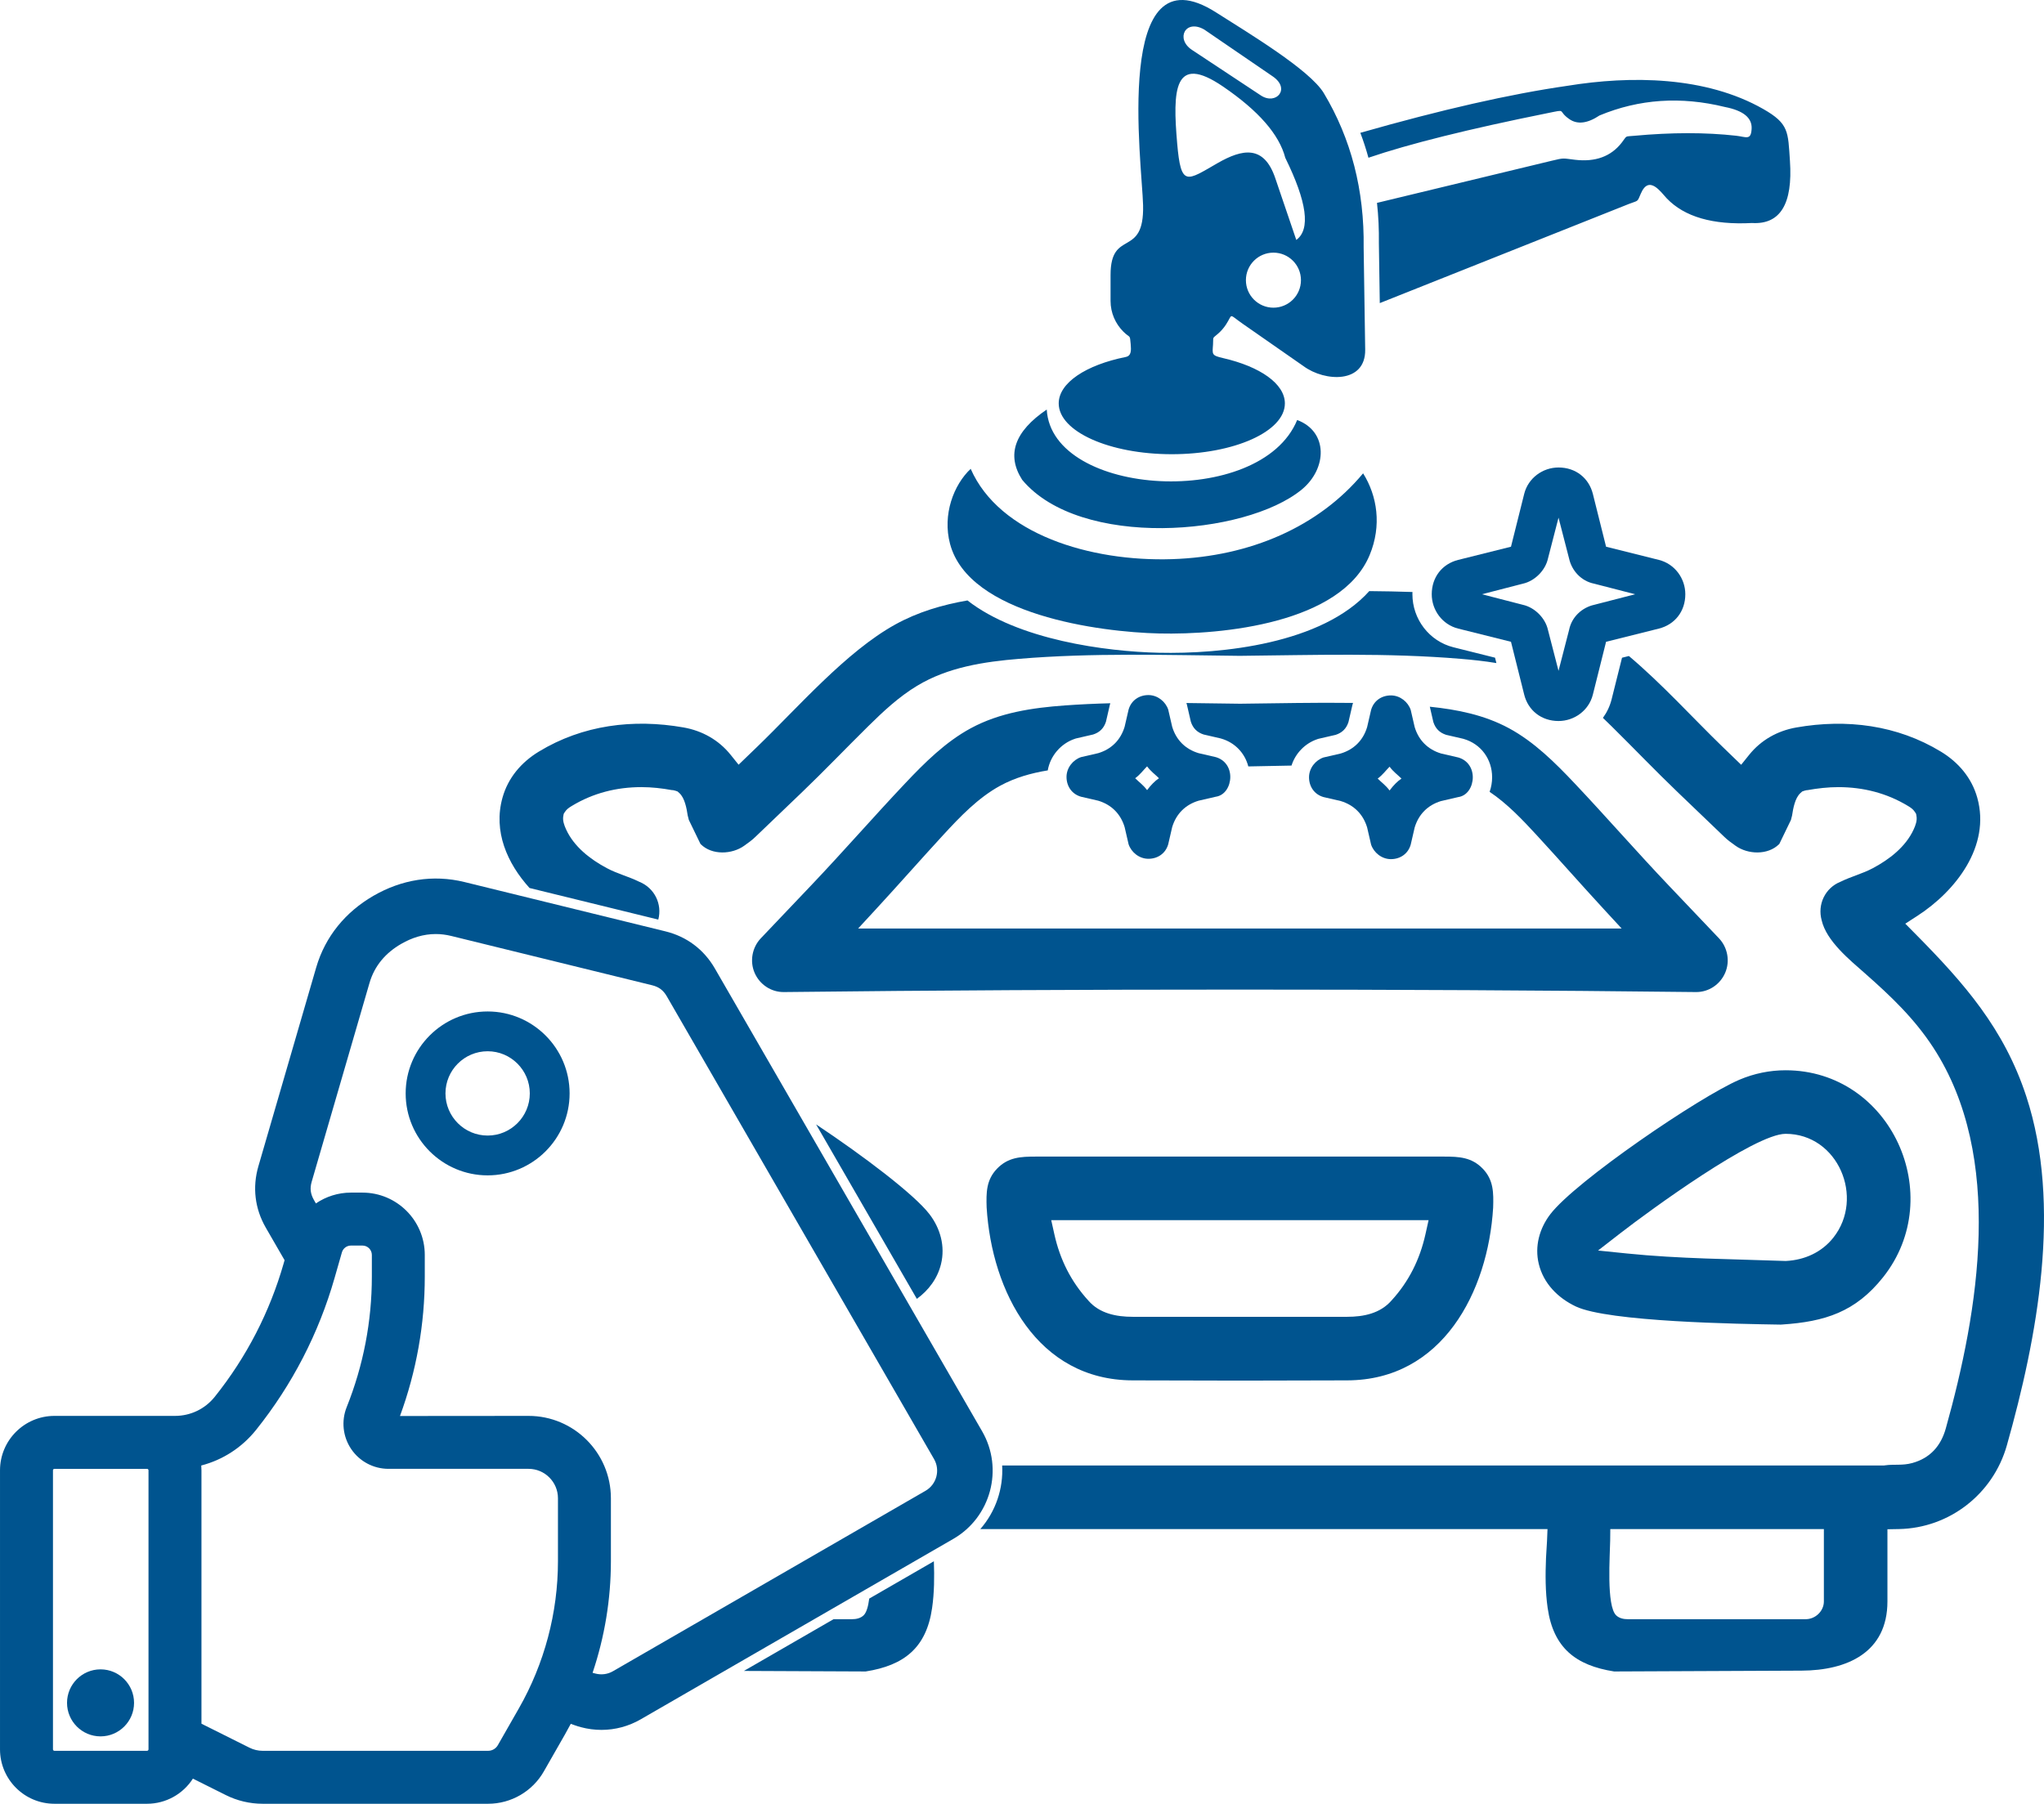
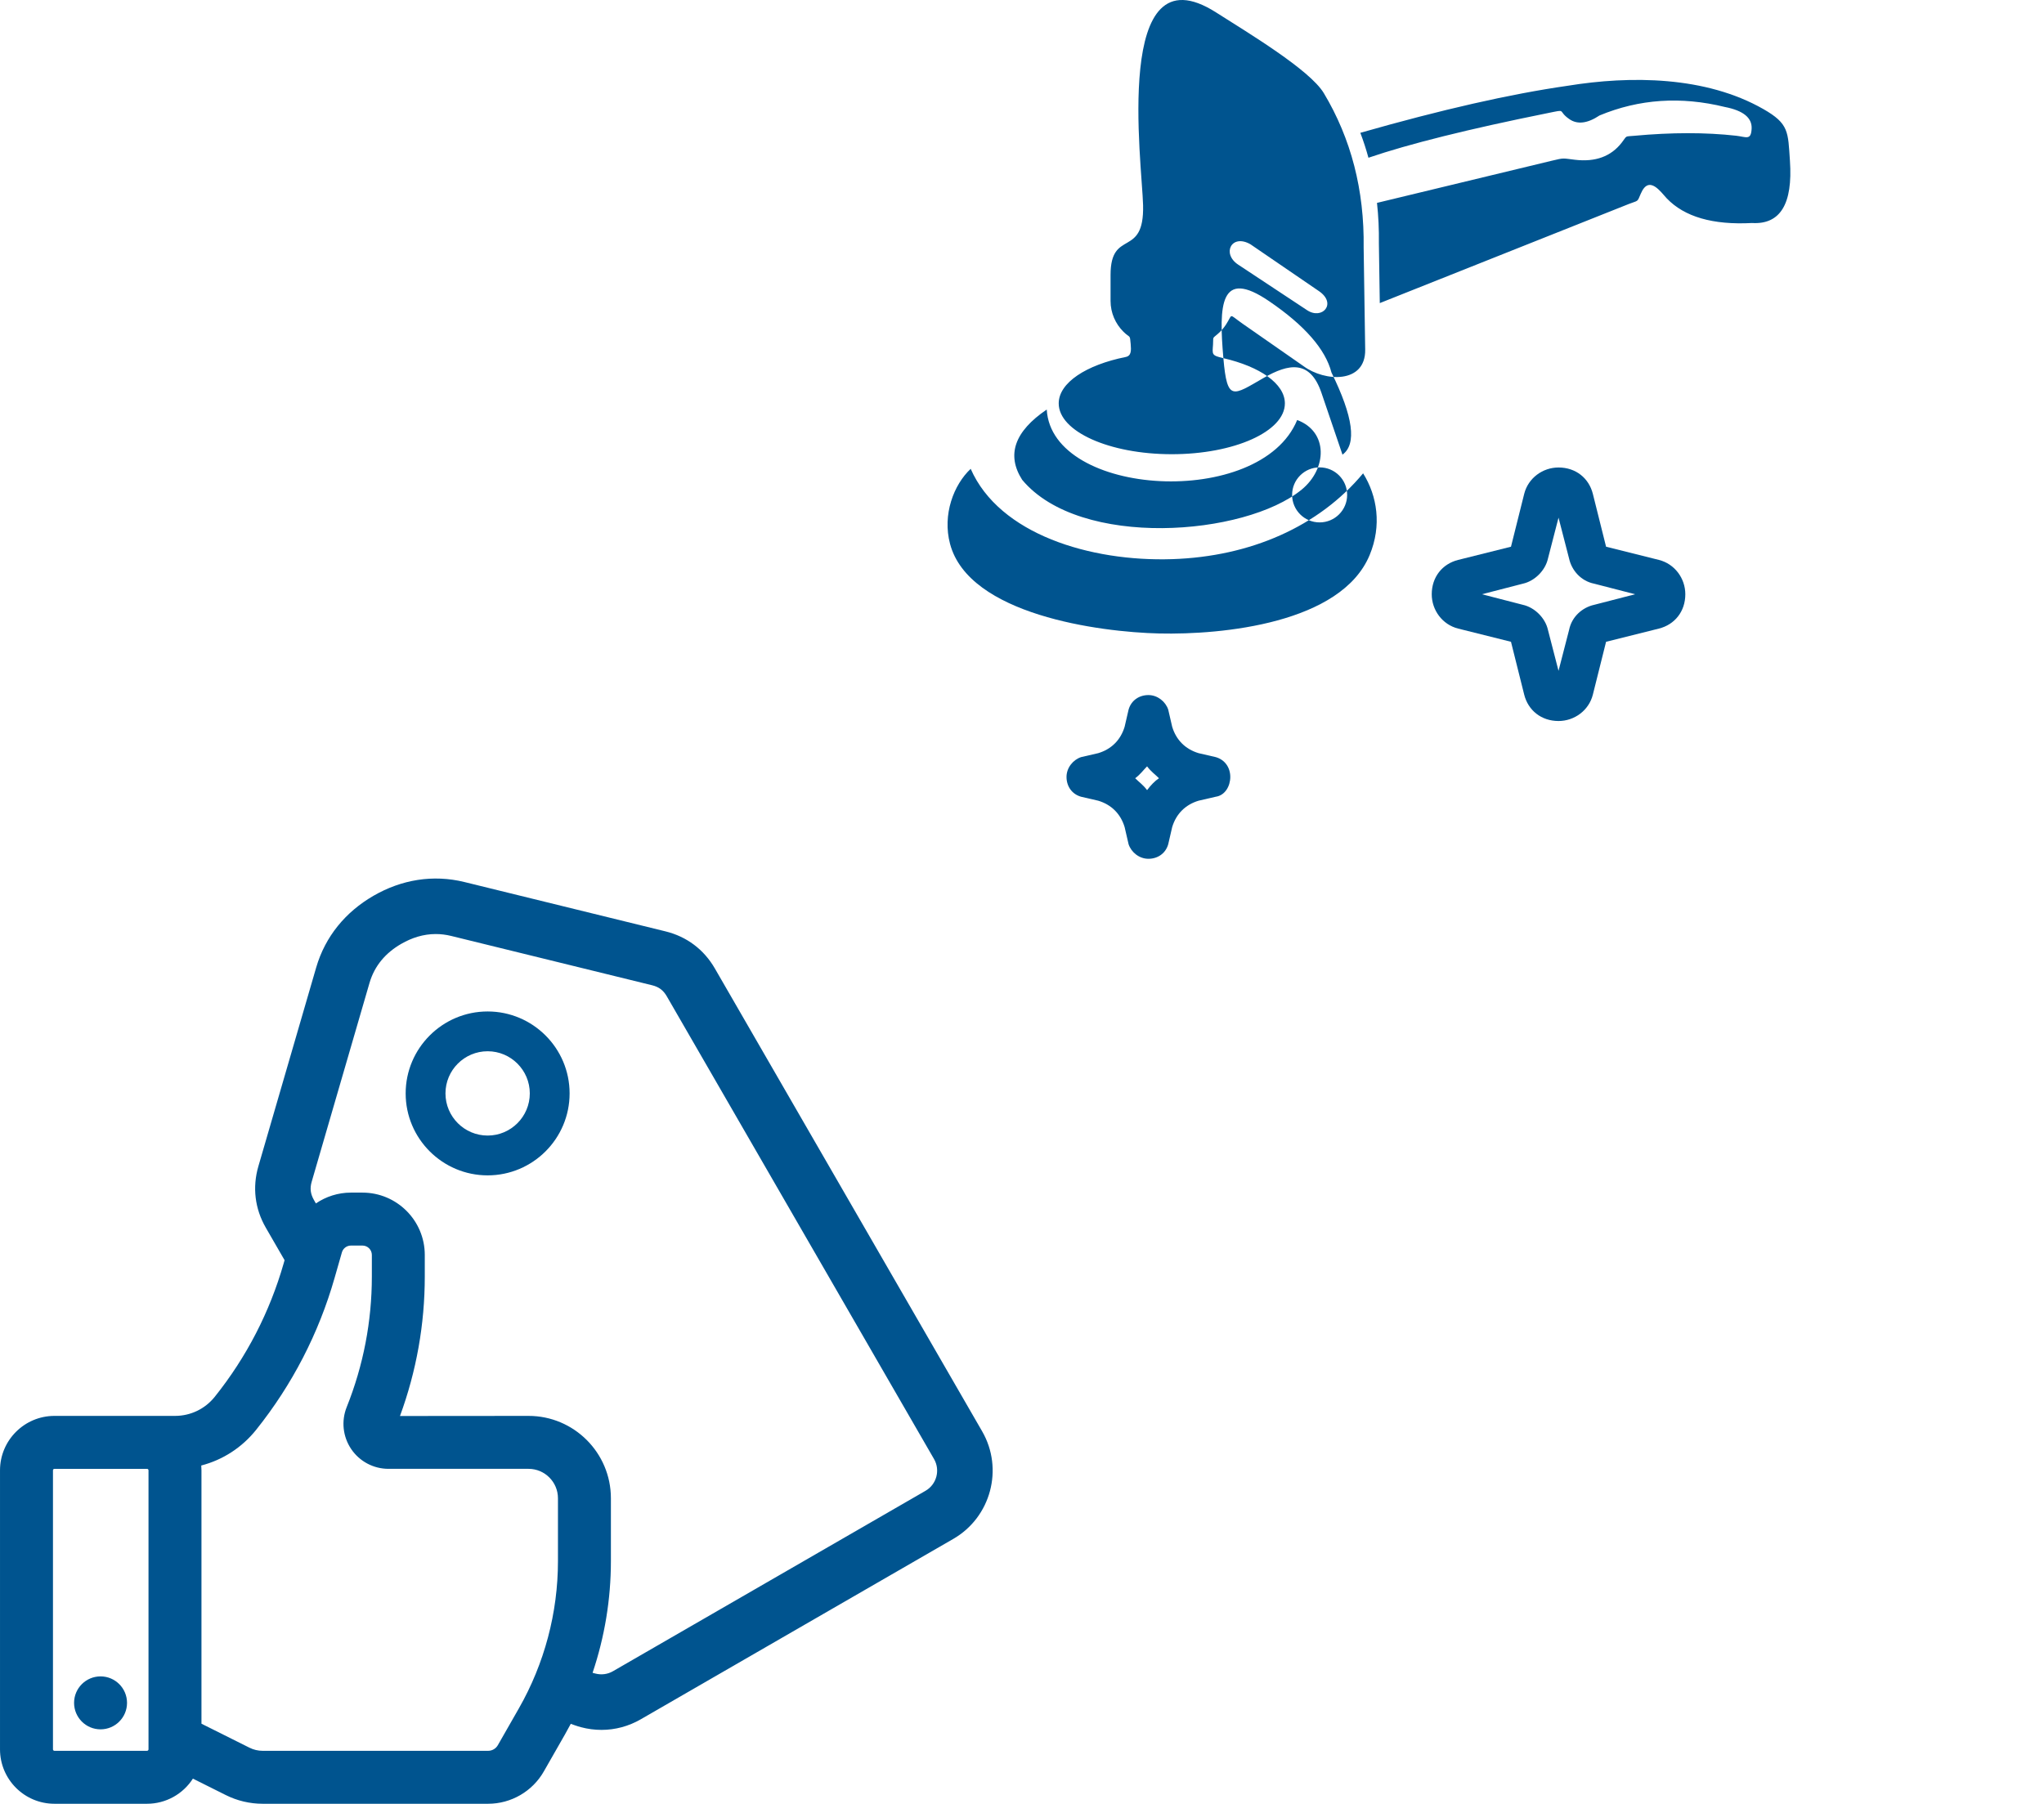
<svg xmlns="http://www.w3.org/2000/svg" xml:space="preserve" width="49.797mm" height="43.955mm" version="1.1" style="shape-rendering:geometricPrecision; text-rendering:geometricPrecision; image-rendering:optimizeQuality; fill-rule:evenodd; clip-rule:evenodd" viewBox="0 0 2330.78 2057.34">
  <defs>
    <style type="text/css">
   
    .fil0 {fill:#00548F}
    .fil1 {fill:#00548F;fill-rule:nonzero}
   
  </style>
  </defs>
  <g id="Слой_x0020_1">
    <g id="_2048053747744">
-       <path class="fil0" d="M1840.55 1906.45l213.77 -0.94c51.92,-0.22 97.93,-20.64 97.93,-78.97l0 -82.29 12.97 -0.23c57.61,-1.03 107.54,-40.01 123.18,-95.36 34.8,-123.19 63.09,-273.66 22.13,-398.33 -25.34,-77.11 -70.63,-128.75 -126.5,-185.24l-11.43 -11.56 13.65 -8.82c43.9,-28.38 83.85,-79.64 68.46,-134.79 -6.34,-22.72 -21.46,-40.43 -41.41,-52.57 -50.06,-30.47 -107.78,-37.63 -164.93,-27.61 -21.41,3.75 -40.22,14.29 -53.85,31.26l-9.06 11.28 -21.79 -21.05c-32.16,-31.09 -68.35,-71.09 -106.22,-103l-7.85 1.96 -11.86 47.41c-1.96,7.83 -5.38,14.97 -9.92,21.19 3.4,3.24 6.75,6.53 10.09,9.82 25.14,24.82 49.56,50.37 75.05,74.82l52.98 50.79c3.89,3.9 8.64,7.23 13.12,10.43 13.99,10.04 36.79,10.91 49.55,-1.73l0.39 -0.38 13.24 -27.38 0.61 -2.49c0.21,-0.85 0.44,-1.68 0.62,-2.33l0.06 -0.33c1.2,-8.03 3.38,-19.97 9.55,-25.48l2.03 -1.81 2.58 -0.87c1.47,-0.48 2.84,-0.7 3.26,-0.62 11.65,-2.08 23.51,-3.45 35.34,-3.45 28.23,0 55.1,6.77 79.33,21.43 3.07,1.86 5.89,3.69 7.9,6.82l1.39 2.18 0.46 2.55c0.96,5.15 -1.07,10.61 -3.19,15.25 -9.08,19.86 -27.7,34.19 -46.55,44.22 -11.93,6.35 -24.55,9.45 -36.37,15.24l-0.41 0.2 -0.41 0.17c-17.11,6.98 -26.23,25.58 -21.15,43.94 5.46,23.58 31.82,44.96 49.27,60.34 29.65,26.13 56.4,51.54 78.12,84.94 81,124.59 51.79,299.64 14.12,434.21 -5.59,19.99 -17.86,33.81 -38.15,39.41 -11.51,3.18 -20.65,1.14 -31.39,2.69l-0.94 0.14 -1005.55 0c1.47,26.27 -7.38,52.5 -24.89,72.51l646.75 0 -0.56 13.74c-0.27,6.52 -0.88,13.02 -1.15,19.52 -0.77,18.91 -0.81,38 1.88,56.77 6.51,45.44 31.98,65.49 75.75,72.39zm-1089.92 -857.53c4.75,-17.71 -4.38,-36.12 -21.38,-43.06l-0.41 -0.17 -0.41 -0.21c-11.82,-5.79 -24.44,-8.89 -36.36,-15.24 -18.85,-10.04 -37.48,-24.36 -46.55,-44.23 -2.13,-4.67 -4.16,-10.11 -3.18,-15.3l0.47 -2.48 1.35 -2.13c2.02,-3.18 4.84,-5.01 7.94,-6.89 24.22,-14.67 51.09,-21.43 79.31,-21.43 11.84,0 23.71,1.37 34.24,3.32 1.55,0.05 2.94,0.27 4.43,0.77l2.53 0.86 2 1.78c6.18,5.51 8.36,17.45 9.56,25.49l0.04 0.22c0.21,0.82 0.44,1.62 0.64,2.44l0.61 2.48 13.27 27.4 0.39 0.39c12.71,12.68 35.56,11.72 49.53,1.69 4.47,-3.2 9.21,-6.52 13.31,-10.63l52.78 -50.59c25.5,-24.45 49.91,-50 75.05,-74.82 17.24,-17.02 35.14,-33.78 55.98,-46.36 35.3,-21.3 76.28,-27.44 116.68,-30.79 83.28,-6.94 167.53,-4.27 250.71,-3.39l1.06 0c83.49,-0.88 167.73,-3.55 251.01,3.39 13.72,1.14 27.5,2.6 41.11,4.86l-1.54 -6.14 -47.41 -11.86c-27.68,-6.92 -46.81,-32.15 -46.81,-60.53 0,-0.85 0.02,-1.69 0.05,-2.53 -16.4,-0.55 -32.81,-0.87 -49.24,-1.01 -53.78,60.01 -168.09,71.97 -240.06,70.31 -60.42,-1.39 -160.5,-14.66 -218.12,-59.66 -28.61,4.98 -56.45,13.11 -82.35,27.44 -55.98,30.97 -110.53,94.18 -156.83,138.88l-21.8 21.04 -9.06 -11.28c-13.63,-16.97 -32.45,-27.5 -53.85,-31.25 -57.15,-10.03 -114.88,-2.85 -164.93,27.61 -19.96,12.15 -35.08,29.85 -41.41,52.57 -10.7,38.33 5.34,74.78 30.85,102.97l146.79 36.03zm97.66 856.92l138.85 0.61c43.77,-6.89 69.24,-26.95 75.74,-72.39 2.53,-17.61 2.65,-35.53 2.02,-53.29l-73.72 42.56c-1.15,8.96 -3.15,16.09 -6.5,19.2 -3.59,3.33 -8.41,4.3 -13.12,4.3l-21.06 0 -102.21 59.01zm987.94 -161.8l243.54 0 0 82.5c0,11.12 -9.72,20.29 -20.72,20.29l-202.91 0c-4.71,0 -9.53,-0.96 -13.12,-4.29 -11.52,-10.7 -7.11,-69.2 -6.93,-85.44l0.14 -13.07zm-422.03 -941.39l-1 0c-20.08,-0.21 -40.21,-0.56 -60.35,-0.8l0.18 0.53 0.33 1 4.57 19.8c2.39,7.42 7.15,12.18 14.58,14.58l19.34 4.46 0.54 0.16c15.88,4.54 27.15,16.65 31.06,31.79 16.41,-0.29 32.83,-0.67 49.27,-0.97 4.39,-13.92 15.41,-25.43 29.56,-30.15l1 -0.33 19.8 -4.57c7.42,-2.4 12.19,-7.15 14.58,-14.57l4.47 -19.34 0.15 -0.55c0.19,-0.66 0.39,-1.3 0.6,-1.94 -42.83,-0.59 -85.79,0.45 -128.69,0.91zm-148.08 -0.53c-17.33,0.45 -34.63,1.24 -51.89,2.49 -36.95,2.69 -74.14,8.13 -107.17,25.98 -28.76,15.54 -52.7,39.36 -74.96,62.94 -36.16,38.3 -70.75,78.04 -107.05,116.22l-57.49 60.47c-9.91,10.42 -12.78,26.07 -7.11,39.31 5.7,13.31 18.83,22.17 33.37,22 173.22,-2.02 346.46,-2.82 519.7,-2.82l0.68 0c173.24,0 346.48,0.81 519.7,2.82 14.55,0.17 27.66,-8.69 33.35,-22 5.67,-13.24 2.8,-28.88 -7.11,-39.31l-57.49 -60.47c-36.3,-38.17 -70.89,-77.92 -107.05,-116.22 -22.26,-23.58 -46.21,-47.4 -74.96,-62.94 -27.98,-15.12 -58.95,-21.33 -90.22,-24.52l4.04 17.51c2.39,7.42 7.15,12.17 14.57,14.57l19.34 4.46 0.55 0.16c19.88,5.68 32.55,23.25 32.55,43.78 0,5.72 -0.99,11.36 -2.86,16.6 20.02,13.44 37.23,31.56 53.39,49.1 25.79,28.01 50.9,56.62 76.71,84.62l20.43 22.15 -870.59 0 20.43 -22.15c25.8,-28 50.92,-56.61 76.7,-84.62 19.11,-20.75 39.69,-42.3 64.65,-55.96 16.98,-9.29 35.48,-14.49 54.42,-17.59 2.84,-16.51 14.89,-30.68 31,-36.05l0.99 -0.33 19.8 -4.57c7.42,-2.39 12.18,-7.15 14.58,-14.58l4.46 -19.34 0.16 -0.55 0.36 -1.17zm436.51 575.35c0.53,-16.99 0.6,-31.61 -11.89,-44.54 -12.56,-13.01 -26.92,-13.74 -44.07,-13.74l-465.63 0c-17.14,0 -31.51,0.73 -44.06,13.74 -12.5,12.93 -12.42,27.55 -11.92,44.14 5.83,96.25 57.94,197.11 166.42,197.36l122.72 0.28 122.03 -0.28c108.5,-0.25 160.59,-101.11 166.4,-196.96zm-503.92 14.21l430.32 0 -3.58 16.07c-6.41,28.78 -18.97,54.07 -38.75,75.62 -12.84,14.76 -31.86,18.56 -50.5,18.56l-244.67 0c-18.64,0 -37.67,-3.79 -50.29,-18.3 -20.01,-21.83 -32.58,-47.11 -38.96,-75.89l-3.57 -16.07zm831.77 119.16l1.5 -0.1c49.02,-3.23 83.87,-14.35 115.33,-53.97 73.83,-92.98 8.8,-236.04 -111.2,-236.04 -18.16,0 -35.9,3.67 -52.61,10.77 -45.13,19.2 -186.87,115.75 -215.65,153.38 -12.43,16.24 -18.05,36.62 -13.18,56.73 5.41,22.33 21.82,38.81 42.17,48.49 37.02,17.61 186.37,19.98 233.65,20.73zm-182.18 -104.71c32.03,-24.89 152.44,-112.91 187.8,-112.91 59.81,0 90.51,72.98 54.42,118.48 -13.23,16.69 -32.71,25.43 -53.77,26.53l-0.59 0.03 -0.58 -0.02c-60.21,-2.21 -120.54,-2.42 -180.53,-8.55l-32.79 -3.36 26.04 -20.21zm-802.82 75.34c13.38,-9.75 23.55,-23.17 27.59,-39.85 4.86,-20.11 -0.75,-40.49 -13.19,-56.73 -17.36,-22.68 -75.76,-66.78 -129.3,-102.44l114.9 199.02z" />
-       <path class="fil0" d="M152.86 1942.25c0,21.1 -17.11,38.23 -38.21,38.23 -21.1,0 -38.21,-17.13 -38.21,-38.23 0,-21.1 17.12,-38.21 38.21,-38.21 21.1,0 38.21,17.11 38.21,38.21z" />
      <path class="fil1" d="M650.85 1966.19c-2.19,4.17 -4.46,8.3 -6.8,12.39l-23.96 41.94c-12.98,22.72 -37.29,36.82 -63.46,36.82l-257.21 0c-14.51,0 -28.97,-3.42 -41.93,-9.91l-37.53 -18.76c-11.28,17.64 -30.9,28.67 -52.31,28.67l-105.59 0c-34.23,0 -62.05,-27.84 -62.05,-62.07l-0 -318.25c0,-34.22 27.83,-62.07 62.06,-62.07l137.47 0c17.76,0 34.29,-7.94 45.38,-21.82 36.16,-45.22 62.66,-96.57 78.58,-152.24l1.01 -3.53 -21.43 -37.11c-12.47,-21.59 -15.42,-46.05 -8.46,-69.98l65.9 -226.66c10.3,-35.46 33.5,-63.48 65.4,-81.91 31.89,-18.42 67.78,-24.48 103.63,-15.68l229.24 56.27c24.28,5.95 43.86,20.66 56.36,42.32l304.8 527.94c24.72,42.82 9.96,97.95 -32.86,122.67l-356.53 205.85c-13.63,7.86 -28.97,12.02 -44.69,12.02 -7.92,0 -15.81,-1.05 -23.45,-3.1 -2.38,-0.64 -4.72,-1.37 -7.04,-2.19l-4.52 -1.61zm24.88 -58.21l3.05 0.81c6.82,1.81 13.98,0.95 20.1,-2.58l356.53 -205.85c12.62,-7.29 16.98,-23.55 9.69,-36.17l-304.81 -527.93c-3.94,-6.82 -8.98,-10.6 -16.63,-12.48l-229.22 -56.27c-5.76,-1.41 -11.64,-2.16 -17.58,-2.16 -14.05,0 -27.19,4.21 -39.3,11.19 -17.81,10.28 -30.48,24.89 -36.25,44.73l-65.9 226.65c-2.2,7.56 -1.36,13.86 2.52,20.68l2.28 4.01c11.51,-7.84 25.34,-12.34 39.9,-12.34l13.2 0c39.21,0 71.07,31.87 71.07,71.08l0 24.59c0,54.53 -9.53,108.08 -28.28,159.13l146.59 -0.12c51.8,-0.04 93.92,42.13 93.92,93.91l0 71.81c0,43.37 -7.13,86.42 -20.89,127.31zm-446.24 -236.44c0.16,1.82 0.24,3.65 0.24,5.48l0 289.01 54.78 27.38c4.61,2.31 9.77,3.54 14.92,3.54l257.21 0c4.54,0 8.79,-2.47 11.04,-6.41l23.96 -41.94c29.16,-51.04 44.6,-109.16 44.6,-167.94l0 -71.81c0,-18.47 -15.04,-33.52 -33.52,-33.52l-159.73 0c-17.05,0 -32.97,-8.43 -42.52,-22.56 -9.54,-14.11 -11.47,-32.02 -5.14,-47.84 19.03,-47.55 28.69,-97.77 28.69,-148.99l0 -24.59c0,-5.88 -4.79,-10.68 -10.68,-10.68l-13.2 0c-4.72,0 -8.96,3.2 -10.26,7.73l-8.32 29.09c-18.12,63.39 -48.33,121.86 -89.5,173.36 -16.05,20.08 -37.9,34.28 -62.57,40.68zm-167.43 3.8c-0.92,0 -1.66,0.76 -1.66,1.68l0 318.25c0,0.9 0.75,1.69 1.66,1.69l105.59 0c0.92,0 1.69,-0.77 1.69,-1.69l0 -9.38c-0.04,-0.88 -0.04,-1.55 -0,-2.23l0 -306.64c0,-0.93 -0.76,-1.68 -1.69,-1.68l-105.59 0zm82.79 266.91c0,16.67 -13.52,30.21 -30.19,30.21 -16.67,0 -30.19,-13.53 -30.19,-30.21 0,-16.67 13.53,-30.19 30.19,-30.19 16.67,0 30.19,13.52 30.19,30.19zm411.2 -788.59c51.54,0 93.47,41.93 93.47,93.47 0,51.54 -41.92,93.47 -93.47,93.47 -51.54,0 -93.47,-41.93 -93.47,-93.47 0,-51.54 41.93,-93.47 93.47,-93.47zm0 141.54c26.52,0 48.08,-21.57 48.08,-48.08 0,-26.51 -21.56,-48.08 -48.08,-48.08 -26.51,0 -48.08,21.57 -48.08,48.08 0,26.51 21.57,48.08 48.08,48.08z" />
      <g>
        <path class="fil0" d="M1921.77 677.79c0,19.58 -12.05,34.64 -30.12,39.16l-60.24 15.06 -15.06 60.24c-4.52,18.07 -21.08,30.12 -39.16,30.12 -19.57,0 -34.64,-12.05 -39.15,-30.12l-15.06 -60.24 -60.24 -15.06c-18.07,-4.52 -30.12,-21.09 -30.12,-39.16 0,-19.58 12.05,-34.64 30.12,-39.16l60.24 -15.06 15.06 -60.24c4.52,-18.07 21.08,-30.12 39.15,-30.12 19.58,0 34.64,12.05 39.16,30.12l15.06 60.24 60.24 15.06c18.07,4.52 30.12,21.09 30.12,39.16zm-144.58 87.35l12.05 -46.69c3.01,-15.06 15.06,-25.6 28.61,-28.61l46.69 -12.05 -46.69 -12.05c-15.06,-3.01 -25.6,-15.06 -28.61,-28.62l-12.05 -46.69 -12.05 46.69c-3.01,13.56 -15.06,25.6 -28.61,28.62l-46.69 12.05 46.69 12.05c13.56,3.01 25.6,15.06 28.61,28.61l12.05 46.69z" />
        <path class="fil0" d="M1386.34 908.74l-19.58 4.52c-15.06,4.52 -25.6,15.06 -30.12,30.12l-4.52 19.58c-3.01,10.54 -12.05,16.56 -22.59,16.56 -10.55,0 -19.58,-7.53 -22.59,-16.56l-4.52 -19.58c-4.52,-15.06 -15.06,-25.6 -30.12,-30.12l-19.58 -4.52c-10.55,-3.01 -16.57,-12.05 -16.57,-22.59 0,-10.54 7.53,-19.58 16.57,-22.59l19.58 -4.52c15.06,-4.52 25.6,-15.06 30.12,-30.12l4.52 -19.58c3.01,-10.54 12.05,-16.56 22.59,-16.56 10.54,0 19.58,7.53 22.59,16.56l4.52 19.58c4.52,15.06 15.06,25.6 30.12,30.12l19.58 4.52c10.54,3.01 16.56,12.05 16.56,22.59 0,10.54 -6.02,21.09 -16.56,22.59zm-64.76 -21.09c-4.52,-4.52 -9.04,-7.53 -13.56,-13.56 -4.52,4.52 -7.53,9.04 -13.56,13.56 4.52,4.52 9.04,7.53 13.56,13.56 4.52,-6.02 9.04,-10.55 13.56,-13.56z" />
-         <path class="fil0" d="M1662.86 909.13l-19.57 4.52c-15.06,4.52 -25.6,15.06 -30.12,30.12l-4.52 19.58c-3.01,10.55 -12.05,16.57 -22.59,16.57 -10.54,0 -19.57,-7.53 -22.59,-16.57l-4.52 -19.58c-4.52,-15.06 -15.06,-25.6 -30.12,-30.12l-19.58 -4.52c-10.54,-3.01 -16.56,-12.05 -16.56,-22.59 0,-10.54 7.53,-19.57 16.56,-22.59l19.58 -4.52c15.06,-4.52 25.6,-15.06 30.12,-30.12l4.52 -19.58c3.01,-10.54 12.05,-16.56 22.59,-16.56 10.55,0 19.58,7.53 22.59,16.56l4.52 19.58c4.52,15.06 15.06,25.6 30.12,30.12l19.57 4.52c10.55,3.01 16.57,12.05 16.57,22.59 0,10.55 -6.02,21.09 -16.57,22.59zm-64.76 -21.09c-4.52,-4.52 -9.04,-7.53 -13.56,-13.56 -4.52,4.52 -7.53,9.04 -13.56,13.56 4.52,4.52 9.03,7.53 13.56,13.56 4.52,-6.02 9.03,-10.54 13.56,-13.56z" />
-         <path class="fil0" d="M1479.17 479.05c35.49,13.26 34.32,55.42 5.18,79.35 -64.51,53 -252.86,67.98 -318.75,-11.12 -18.16,-28.42 -8.82,-55.14 28.01,-80.18 5.55,99.9 243.6,113.86 285.56,11.94zm72.05 -327.57c92.42,-26.41 171.11,-44.28 236.04,-53.6 72.39,-11.8 157.69,-10.99 223.42,26.48 29.45,16.79 28.13,25.99 30.4,59.15 3.37,49.14 -11.05,72.76 -43.26,70.85 -44.65,2.38 -77.08,-7.01 -97.27,-28.17 -6.51,-6.82 -20.18,-27.39 -29.53,-5.31 -4.33,10.24 -2.6,7.38 -13.63,11.77l-284.01 113.06 -1.03 -68.16c0.21,-15.77 -0.51,-31.15 -2.16,-46.15l199.37 -48.09c14.53,-3.51 12.24,-2.74 26.4,-1.08 23.29,2.76 41.07,-3.77 53.32,-19.56 6.51,-8.39 2.89,-6.74 14.35,-7.8 42.57,-3.93 81.25,-3.95 116.02,-0.07 11.49,1.28 17.07,5.81 17.75,-8.08 0.59,-12.38 -9.56,-20.62 -30.48,-24.69 -50.15,-12.33 -97.81,-9.11 -142.96,9.66 -13.76,9.15 -25.22,10.55 -34.38,4.21 -14.43,-9.98 -1.78,-11.51 -24.93,-6.85 -89.97,18.14 -158.04,35.1 -204.2,50.87 -2.64,-9.67 -5.72,-19.14 -9.24,-28.43zm10.6 481.59c-32.39,77.96 -168.1,91.11 -239.98,89.46 -68.17,-1.57 -216.98,-21.34 -238.49,-102.14 -8.94,-33.54 4.26,-67.61 23.53,-85.65 32.68,74.57 136.4,106.06 229.78,103.01 88.93,-2.89 167.17,-37.07 217.69,-97.88 16.12,25.72 21.45,59.54 7.46,93.2zm-166.8 -224.55c41.64,9.6 70.13,29.1 70.13,51.59 0,32.01 -57.74,57.95 -128.95,57.95 -71.22,0 -128.95,-25.94 -128.95,-57.95 0,-23.59 31.35,-43.88 76.34,-52.93 6.65,-1.33 6.32,-7.59 5.72,-14.87 -0.92,-11.28 -0.6,-6.34 -8.27,-13.96 -9.05,-9 -14.67,-21.44 -14.67,-35.12l0 -29.62c0,-53.48 38.54,-18.24 37.09,-79.57 -1.1,-46.87 -35.09,-295.26 83.14,-219.93 36.57,23.31 107.02,65.54 122.95,92.11 31.16,52.01 46.31,110.72 45.42,176.15 0.91,59.91 1.5,98.71 1.76,116.4 0.59,38.98 -45.99,36.87 -70.34,18.83l-69.36 -48.33c-16.86,-11.75 -10.75,-11.63 -19.19,1.15 -2.56,3.87 -5.64,7.36 -9.14,10.38 -6.87,5.91 -4.84,2.84 -5.5,12.4 -0.77,11.13 -1.79,12.19 11.8,15.32zm-52.68 -244.91c-5.23,-60.45 -4.09,-103.35 52.25,-64.93 40.43,27.57 64.1,54.67 71.01,81.29 24.82,50.46 29.01,81.69 12.56,93.7 -10.69,-31.43 -18.69,-54.95 -24,-70.56 -12.98,-38.16 -37.6,-33.2 -65.69,-17.09 -35.36,20.28 -41.79,27.77 -46.13,-22.4zm30.79 -129.95c-21.46,-12.24 -32.93,10.67 -13.96,23.23 39.95,26.42 66.16,43.75 78.61,51.98 17.21,11.39 34.37,-7.49 13.51,-21.75 -29.97,-20.51 -51.33,-35.11 -64.06,-43.82 -9.39,-6.43 -14.1,-9.65 -14.1,-9.65zm78.96 254.5c17.34,0 31.39,14.05 31.39,31.38 0,17.34 -14.05,31.39 -31.39,31.39 -17.33,0 -31.38,-14.05 -31.38,-31.39 0,-17.33 14.05,-31.38 31.38,-31.38z" />
+         <path class="fil0" d="M1479.17 479.05c35.49,13.26 34.32,55.42 5.18,79.35 -64.51,53 -252.86,67.98 -318.75,-11.12 -18.16,-28.42 -8.82,-55.14 28.01,-80.18 5.55,99.9 243.6,113.86 285.56,11.94zm72.05 -327.57c92.42,-26.41 171.11,-44.28 236.04,-53.6 72.39,-11.8 157.69,-10.99 223.42,26.48 29.45,16.79 28.13,25.99 30.4,59.15 3.37,49.14 -11.05,72.76 -43.26,70.85 -44.65,2.38 -77.08,-7.01 -97.27,-28.17 -6.51,-6.82 -20.18,-27.39 -29.53,-5.31 -4.33,10.24 -2.6,7.38 -13.63,11.77l-284.01 113.06 -1.03 -68.16c0.21,-15.77 -0.51,-31.15 -2.16,-46.15l199.37 -48.09c14.53,-3.51 12.24,-2.74 26.4,-1.08 23.29,2.76 41.07,-3.77 53.32,-19.56 6.51,-8.39 2.89,-6.74 14.35,-7.8 42.57,-3.93 81.25,-3.95 116.02,-0.07 11.49,1.28 17.07,5.81 17.75,-8.08 0.59,-12.38 -9.56,-20.62 -30.48,-24.69 -50.15,-12.33 -97.81,-9.11 -142.96,9.66 -13.76,9.15 -25.22,10.55 -34.38,4.21 -14.43,-9.98 -1.78,-11.51 -24.93,-6.85 -89.97,18.14 -158.04,35.1 -204.2,50.87 -2.64,-9.67 -5.72,-19.14 -9.24,-28.43zm10.6 481.59c-32.39,77.96 -168.1,91.11 -239.98,89.46 -68.17,-1.57 -216.98,-21.34 -238.49,-102.14 -8.94,-33.54 4.26,-67.61 23.53,-85.65 32.68,74.57 136.4,106.06 229.78,103.01 88.93,-2.89 167.17,-37.07 217.69,-97.88 16.12,25.72 21.45,59.54 7.46,93.2zm-166.8 -224.55c41.64,9.6 70.13,29.1 70.13,51.59 0,32.01 -57.74,57.95 -128.95,57.95 -71.22,0 -128.95,-25.94 -128.95,-57.95 0,-23.59 31.35,-43.88 76.34,-52.93 6.65,-1.33 6.32,-7.59 5.72,-14.87 -0.92,-11.28 -0.6,-6.34 -8.27,-13.96 -9.05,-9 -14.67,-21.44 -14.67,-35.12l0 -29.62c0,-53.48 38.54,-18.24 37.09,-79.57 -1.1,-46.87 -35.09,-295.26 83.14,-219.93 36.57,23.31 107.02,65.54 122.95,92.11 31.16,52.01 46.31,110.72 45.42,176.15 0.91,59.91 1.5,98.71 1.76,116.4 0.59,38.98 -45.99,36.87 -70.34,18.83l-69.36 -48.33c-16.86,-11.75 -10.75,-11.63 -19.19,1.15 -2.56,3.87 -5.64,7.36 -9.14,10.38 -6.87,5.91 -4.84,2.84 -5.5,12.4 -0.77,11.13 -1.79,12.19 11.8,15.32zc-5.23,-60.45 -4.09,-103.35 52.25,-64.93 40.43,27.57 64.1,54.67 71.01,81.29 24.82,50.46 29.01,81.69 12.56,93.7 -10.69,-31.43 -18.69,-54.95 -24,-70.56 -12.98,-38.16 -37.6,-33.2 -65.69,-17.09 -35.36,20.28 -41.79,27.77 -46.13,-22.4zm30.79 -129.95c-21.46,-12.24 -32.93,10.67 -13.96,23.23 39.95,26.42 66.16,43.75 78.61,51.98 17.21,11.39 34.37,-7.49 13.51,-21.75 -29.97,-20.51 -51.33,-35.11 -64.06,-43.82 -9.39,-6.43 -14.1,-9.65 -14.1,-9.65zm78.96 254.5c17.34,0 31.39,14.05 31.39,31.38 0,17.34 -14.05,31.39 -31.39,31.39 -17.33,0 -31.38,-14.05 -31.38,-31.39 0,-17.33 14.05,-31.38 31.38,-31.38z" />
      </g>
    </g>
  </g>
</svg>